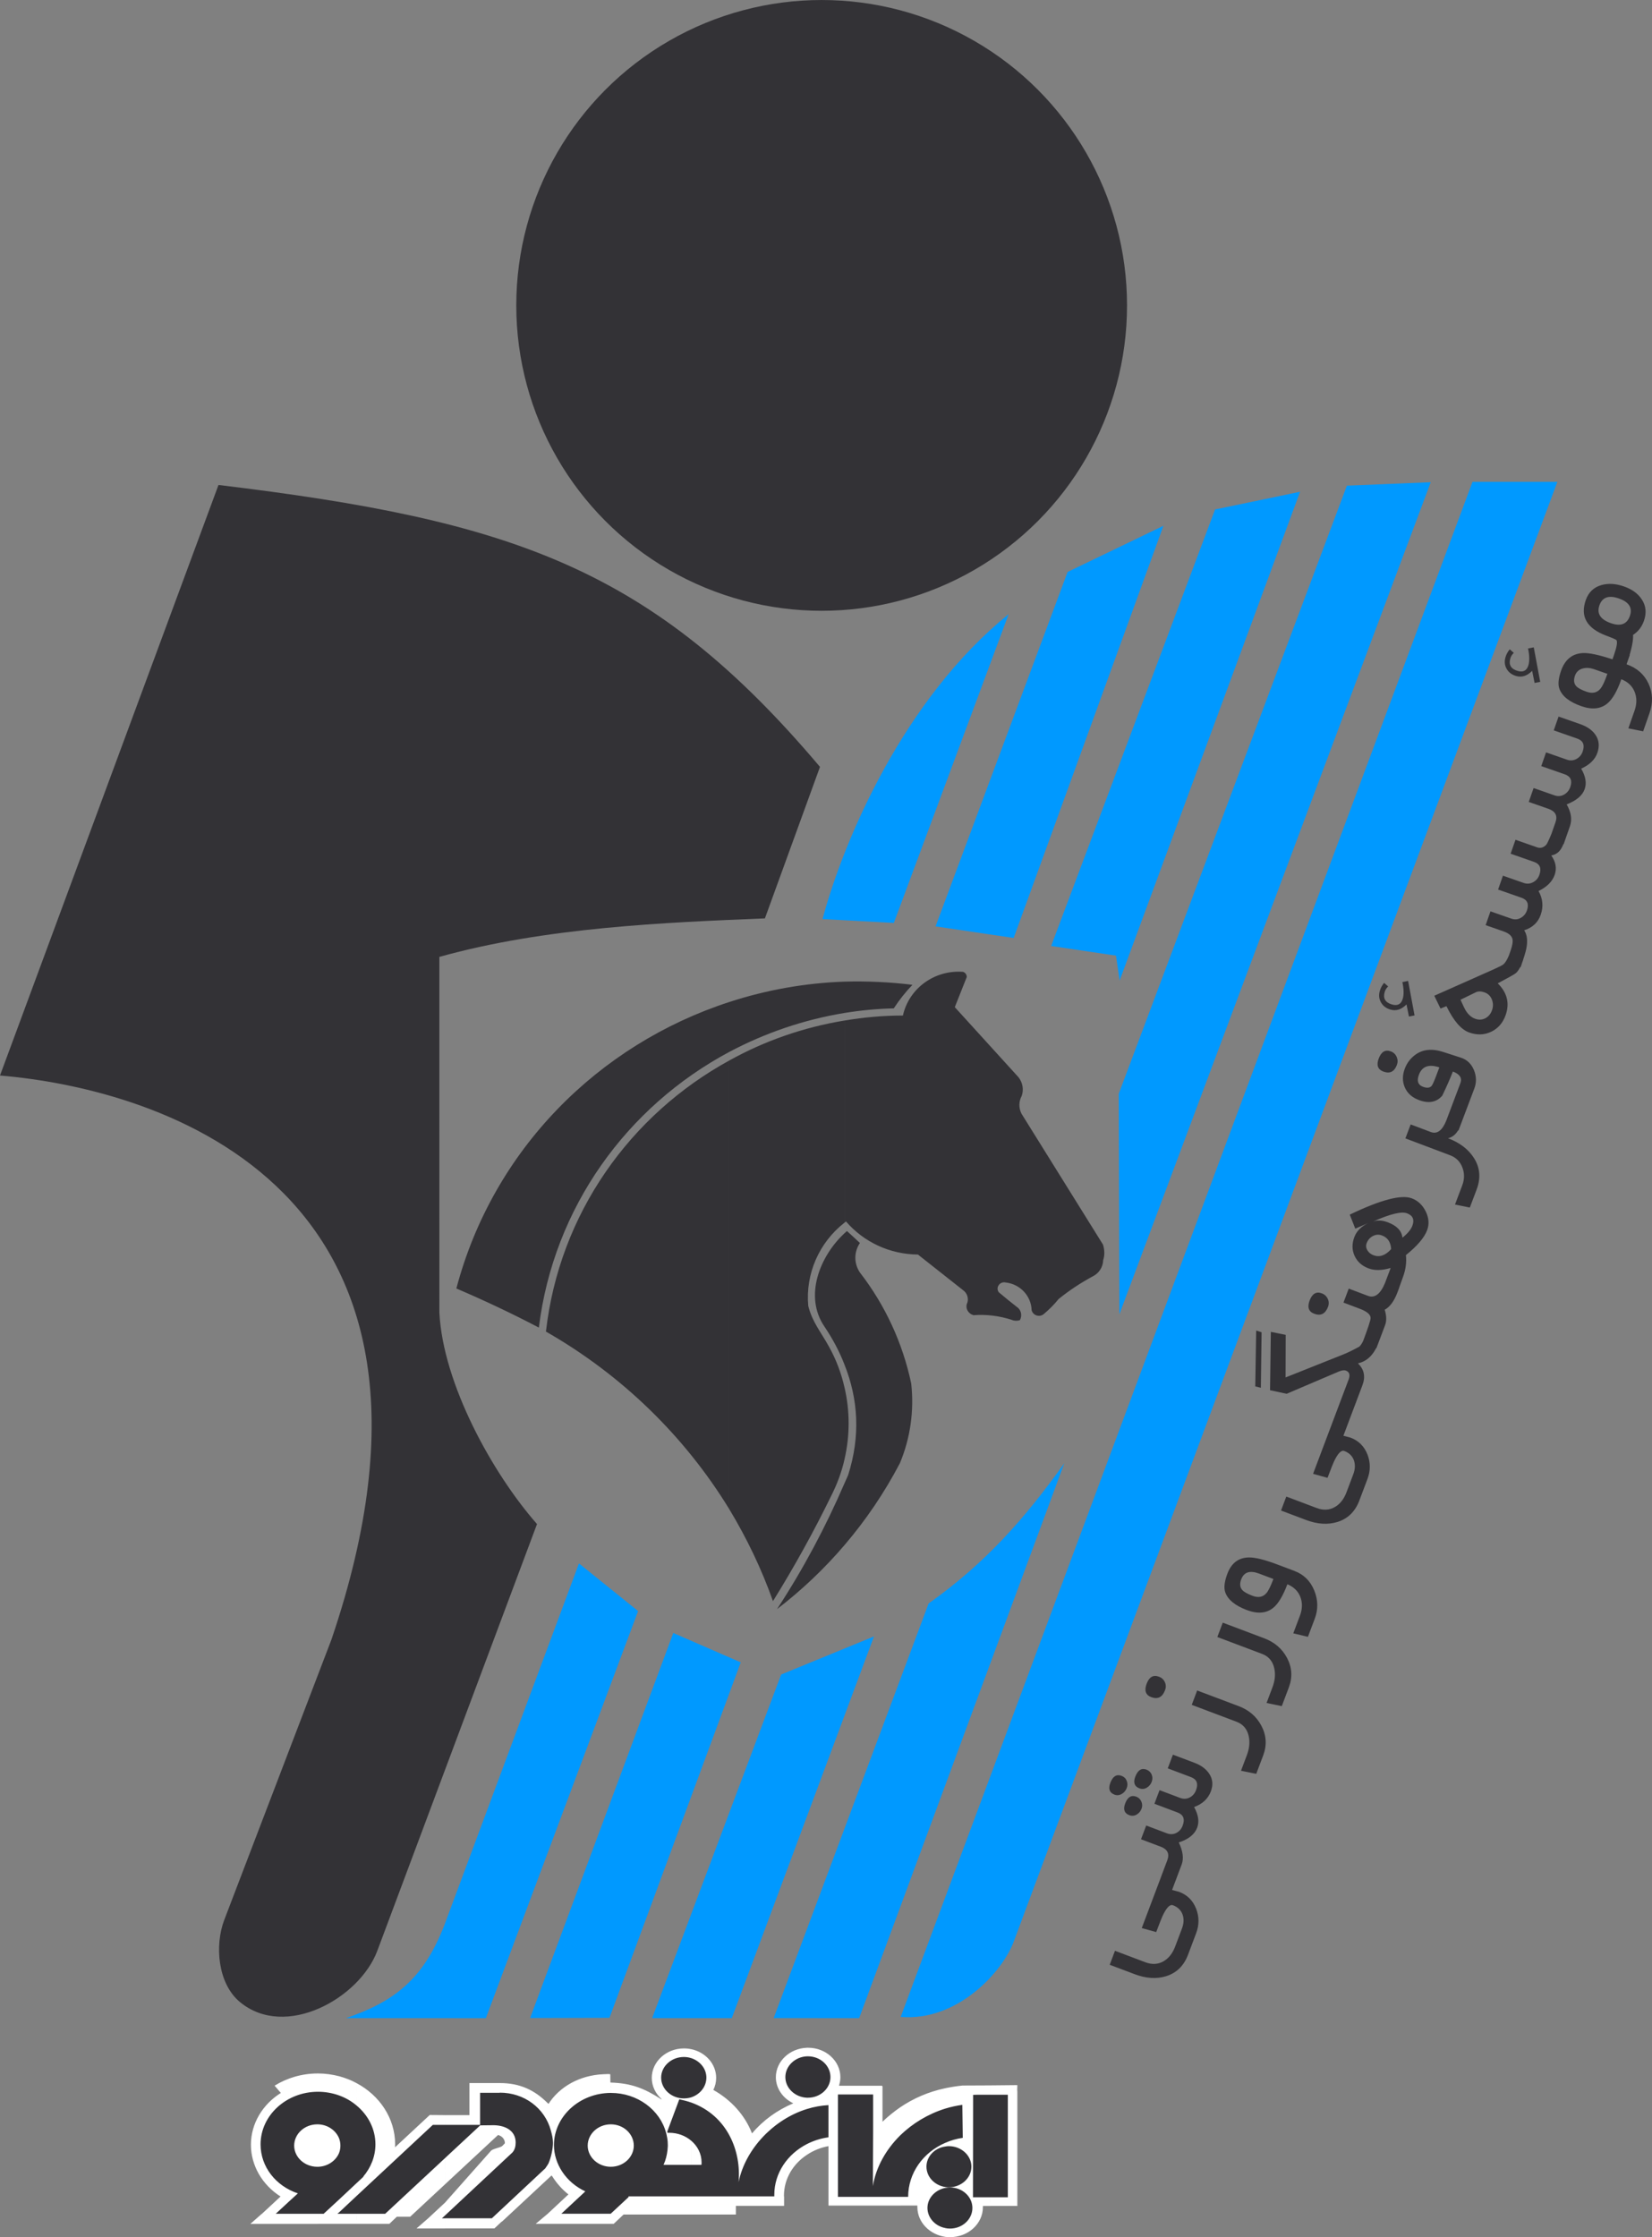
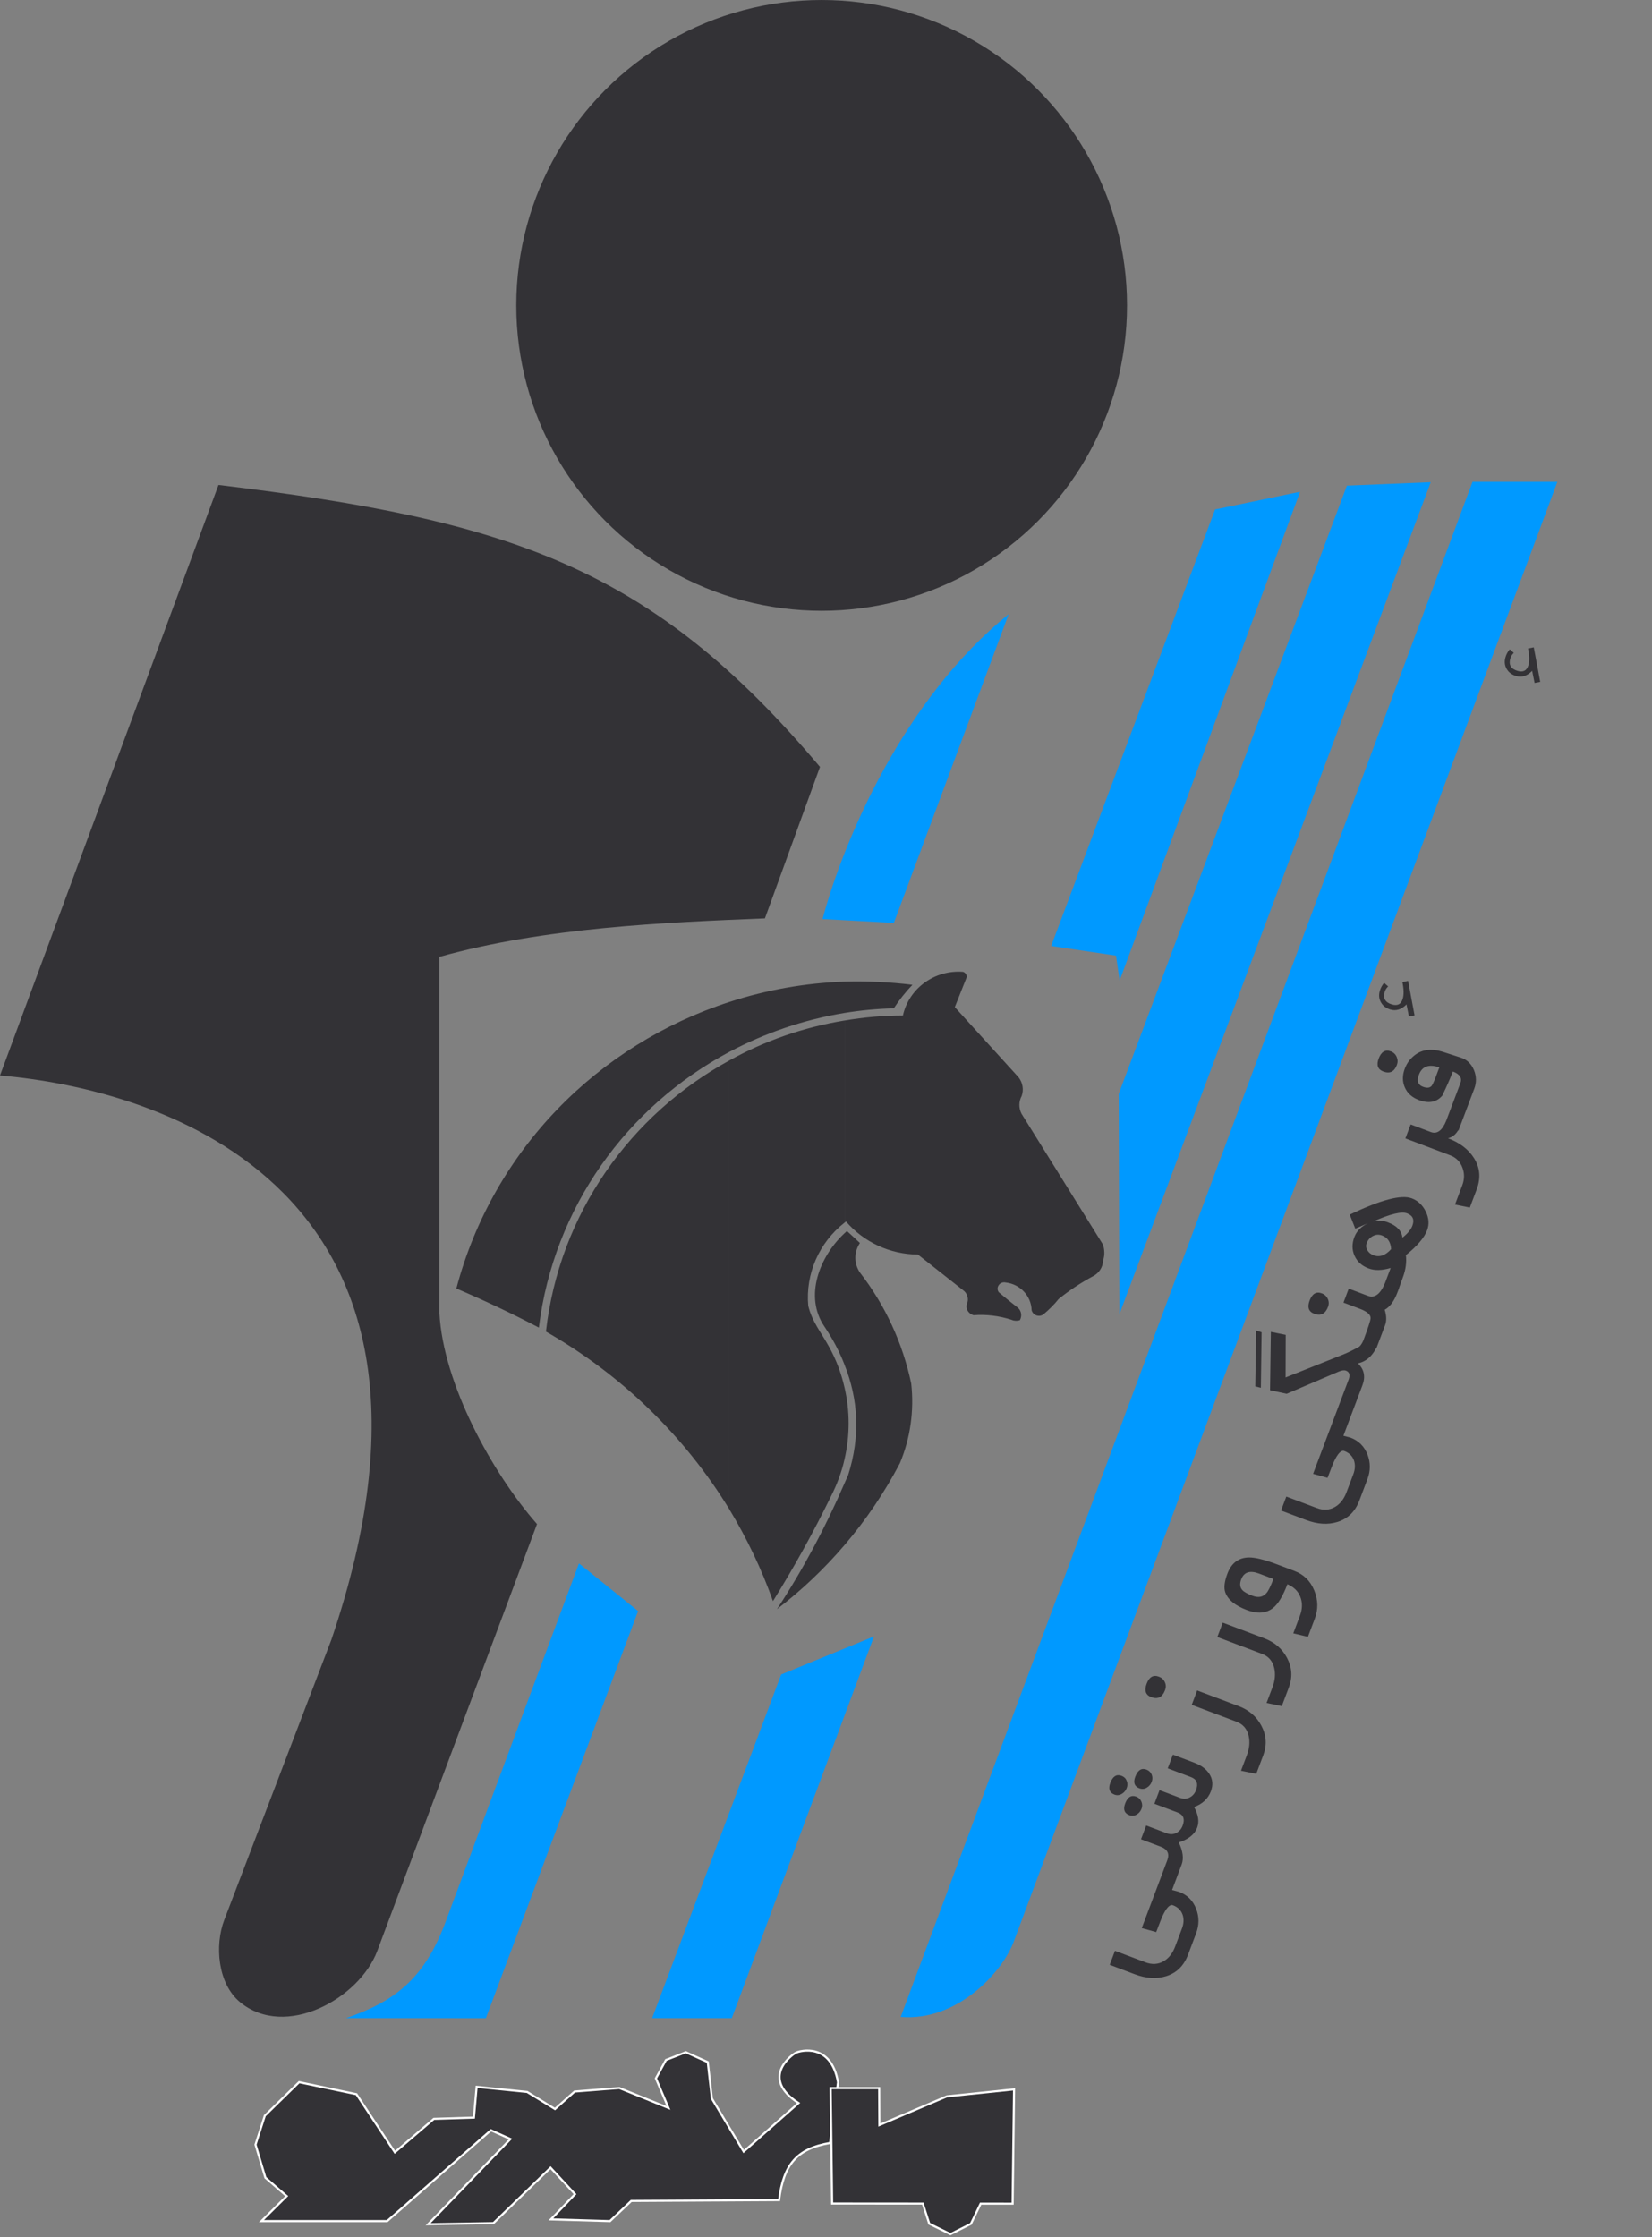
<svg xmlns="http://www.w3.org/2000/svg" xml:space="preserve" width="157.639mm" height="213.454mm" style="shape-rendering:geometricPrecision; text-rendering:geometricPrecision; image-rendering:optimizeQuality; fill-rule:evenodd; clip-rule:evenodd" viewBox="0 0 157.639 213.454">
  <rect x="0" y="0" width="157.639" height="213.454" fill="#808080" stroke="none" />
  <defs>
    <style type="text/css">
   
    .str0 {stroke:white;stroke-width:0.2}
    .fil2 {fill:#0099FF}
    .fil0 {fill:#333236}
    .fil1 {fill:white}
    .fil3 {fill:#333236;fill-rule:nonzero}
   
  </style>
  </defs>
  <g id="Layer_x0020_1">
    <g id="_77920232">
      <path id="_79602960" class="fil0 str0" d="M79.962 198.671c-0.66,-3.787 -3.609,-3.019 -4.017,-2.81 -0.409,0.209 -3.436,2.409 0.25,4.802l-5.232 4.627 -3.033 -5.058 -0.393 -3.476 -2.092 -0.946 -1.897 0.744 -0.959 1.753 1.199 2.82 -4.687 -1.897 -4.268 0.334 -1.875 1.667 -2.658 -1.629 -4.82 -0.487 -0.258 2.938 -3.823 0.119 -3.72 3.188 -3.667 -5.542 -5.471 -1.148 -3.27 3.199 -0.889 2.76 0.942 3.151 2.034 1.761 -2.408 2.384 11.994 0 9.9 -8.668 1.865 0.839 -7.853 8.128 6.228 -0.107 5.452 -5.287 2.334 2.525 -2.301 2.404 5.638 0.167 2.028 -1.926 14.106 -0.079c0.425,-3.37 1.657,-4.902 4.871,-5.452l0.753 -5.797z" />
      <polygon id="_79603832" class="fil0 str0" points="96.764,199.357 90.351,200.023 83.914,202.761 83.894,199.237 79.264,199.236 79.404,210.248 88.057,210.255 88.673,212.177 90.696,213.169 92.644,212.189 93.574,210.26 96.628,210.263 " />
-       <path id="_79609920" class="fil1" d="M94.507 210.482l0 -0.83 1.664 0 0 -9.783 -1.664 0 0 -0.892 2.571 -0.025 -0.013 0.532 0.013 0 0 10.997 -0.907 0 -1.664 0zm-2.679 -9.647l0 0c-0.555,0.074 -1.109,0.198 -1.637,0.359l0 -1.944c0.528,-0.112 1.083,-0.198 1.651,-0.26l2.666 -0.012 0 0.892 -1.651 0 -0.013 9.783 1.664 0 0 0.83 -0.717 0c0,0.012 0,0.025 0,0.05 0,0.025 0,0.037 0,0.062 0,1.573 -1.394,2.861 -3.126,2.861 -0.162,0 -0.325,-0.012 -0.474,-0.025l0 -0.842c0.149,0.037 0.298,0.05 0.46,0.05 1.177,0 2.138,-0.879 2.138,-1.969 0,-1.077 -0.961,-1.957 -2.138,-1.957 -0.162,0 -0.311,0.025 -0.46,0.05l0 -0.087c0.108,0.025 0.23,0.025 0.352,0.025 1.177,0 2.151,-0.879 2.151,-1.969 0,-1.077 -0.974,-1.957 -2.151,-1.957 -0.122,0 -0.244,0.012 -0.352,0.037l0 -0.347c0.514,-0.235 1.083,-0.396 1.678,-0.483l-0.041 -3.146zm-1.637 0.359l0 0c-1.624,0.508 -3.099,1.399 -4.276,2.539l0 -2.675c1.231,-0.83 2.639,-1.461 4.276,-1.808l0 1.944zm-4.276 8.421l0 0 0.744 0c0,-2.279 1.434,-4.248 3.532,-5.152l0 0.347c-1.015,0.149 -1.786,0.954 -1.786,1.919 0,0.978 0.771,1.783 1.786,1.944l0 0.087c-0.961,0.198 -1.691,0.978 -1.691,1.907 0,0.941 0.731,1.734 1.691,1.919l0 0.842c-1.502,-0.223 -2.652,-1.412 -2.652,-2.836 0,-0.05 0,-0.099 0,-0.149l-1.624 0 0 -0.83zm0 -5.882l0 0c-1.367,1.35 -2.327,3.034 -2.625,4.854l0.027 -5.189 0 -3.554 -3.356 0 0 9.771 5.954 0 0 0.83 -6.86 0 0 -0.186 0 -5.486c-0.744,0.136 -1.448,0.421 -2.057,0.83l0 -1.028c0.636,-0.322 1.326,-0.545 2.057,-0.644l0 -3.071c-0.69,0.037 -1.38,0.161 -2.057,0.371l0 -1.077c0.041,0 0.068,0 0.095,0 1.191,0 2.151,-0.892 2.151,-1.969 0,-1.09 -0.961,-1.982 -2.151,-1.982 -0.027,0 -0.054,0 -0.095,0l0 -0.817c0.041,0 0.081,0 0.122,0 1.691,0 3.071,1.263 3.071,2.811 0,0.285 -0.054,0.557 -0.135,0.817l4.127 0 0 0.05 0.027 0 0 3.381c0.528,-0.508 1.096,-0.966 1.705,-1.387l0 2.675zm-8.917 -8.347l0 0 0 0.817c-1.137,0.05 -2.057,0.929 -2.057,1.982 0,1.053 0.92,1.919 2.057,1.969l0 1.077c-3.166,0.978 -5.872,3.802 -6.522,6.984 0.271,-2.96 -1.056,-6.353 -4.519,-7.604l0 -0.495c0.839,-0.272 1.448,-1.015 1.448,-1.882 0,-0.854 -0.609,-1.585 -1.448,-1.858l0 -0.855c1.367,0.285 2.381,1.412 2.381,2.737 0,0.409 -0.095,0.805 -0.271,1.152 1.678,0.941 2.99,2.378 3.667,4.087 0.014,0.012 0.014,0.037 0.027,0.062 1.028,-1.226 2.381,-2.217 3.938,-2.873 -0.988,-0.47 -1.664,-1.412 -1.664,-2.489 0,-1.511 1.312,-2.749 2.963,-2.811zm0 9.189l0 0c-1.854,0.954 -3.112,2.762 -3.112,4.842 0,0.05 0,0.099 0,0.149l-7.929 0 0 1.734 4.262 0 0 -0.83 4.601 0 0 -0.904 -0.013 0c0,-0.025 0,-0.05 0,-0.062 0,-1.61 0.866,-3.034 2.192,-3.901l0 -1.028zm-11.041 1.982l0 0 0.974 0c0.014,-0.074 0.014,-0.149 0.014,-0.235 0,-0.817 -0.379,-1.548 -0.988,-2.068l0 2.303zm0 -11.034l0 0 0 0.855c-0.216,-0.074 -0.46,-0.111 -0.704,-0.111 -1.191,0 -2.165,0.892 -2.165,1.969 0,1.09 0.974,1.982 2.165,1.982 0.243,0 0.487,-0.037 0.704,-0.099l0 0.495c-0.352,-0.124 -0.731,-0.223 -1.137,-0.31l-1.15 3.084c0.013,0.149 0.027,0.111 0.189,0.111 0.812,0 1.542,0.285 2.097,0.755l0 2.303 -2.639 0c0.203,-0.446 0.325,-0.916 0.379,-1.424 0,0.012 0,0.012 0,0.012 0,-0.062 0.013,-0.124 0.013,-0.186 0,-0.062 0.014,-0.124 0.014,-0.173 0,-0.037 0,-0.074 0,-0.112 0,-0.21 -0.014,-0.409 -0.041,-0.607 0,-0.012 0,-0.012 -0.013,-0.025 0,0 0,0 0,0 0,0 0,0 0,0 0,-0.037 0,-0.074 -0.014,-0.111 0,0 -0.081,-0.421 -0.095,-0.421 0,0 0,0 0,0 -0.568,-2.179 -2.72,-3.814 -5.264,-3.814 0,0 0,0 -0.013,0l0 -0.52 0.027 0 -0.027 -0.012 0 -0.458c1.948,0.062 3.193,0.545 4.817,1.597l0.041 -0.012c-0.582,-0.508 -0.947,-1.238 -0.947,-2.031 0,-1.548 1.38,-2.811 3.071,-2.811 0.244,0 0.474,0.025 0.69,0.074zm0 14.043l0 0 0 1.734 -6.454 0 -0.947 0.892 -0.271 0 0 -0.978 1.691 -1.573 0 -0.074 5.981 0zm-7.672 -2.824l0 0c1.218,0 2.192,-0.916 2.192,-2.018 0,-1.115 -0.974,-2.031 -2.192,-2.031l0 4.05zm0 -8.037l0 0 0 0.458 -0.027 -0.012 0 0.012 0.027 0.012 0 0.52c-2.99,0.012 -5.426,2.254 -5.426,4.978 0,1.771 1.123,3.567 3.031,4.434 -0.095,-0.025 -0.095,0.012 -0.095,0.025l0.014 0 -0.825 0.768c0,0 0,0 0,0l-1.421 1.325 4.709 0 0.013 -0.012 0 0.978 -7.171 0 1.15 -0.966 1.976 -1.845c-0.609,-0.483 -1.123,-1.065 -1.529,-1.709l-0.081 -0.099 -4.722 4.396 -0.027 0 -0.704 0.656 -4.695 0 0 -0.966 4.452 0 5.115 -4.78 0 -0.012c0.108,-0.136 0.189,-0.285 0.284,-0.433 0.271,-0.619 0.433,-1.437 0.433,-1.981 0,-0.409 -0.095,-0.78 -0.203,-1.177 -0.582,-2.13 -2.53,-3.604 -4.871,-3.604l0 0.013 -1.881 0 0 2.13 0 0.929 -3.329 0 0 -0.929 2.314 0 0 -3.059 0.027 0 0.988 0 1.881 0 0.013 0c1.894,0 3.302,0.669 4.506,1.87 0.041,0.05 0.081,0.099 0.108,0.149 1.055,-1.672 3.004,-2.762 5.237,-2.861 0.257,-0.012 0.677,-0.037 0.677,0.012l0.013 0.78c0.013,0 0.027,0 0.041,0zm0 3.988l0 0c-1.218,0 -2.205,0.916 -2.205,2.031 0,1.102 0.988,2.018 2.205,2.018l0 -4.05zm-15.804 8.681l0 0 6.414 -5.994c0.23,-0.26 0.311,-0.594 0.311,-0.954 0,-1.201 -1.11,-1.684 -2.26,-1.647l-1.123 0.012 -3.342 3.108 0 2.502 5.047 -4.694c0.379,0.099 0.649,0.409 0.649,0.78 0,0.409 -1.049,0.451 -1.32,0.723l-4.377 4.936 0 1.226zm0 -9.56l0 0 0 0.929 -1.177 0 -7.293 6.799 0 -1.226 0.717 -0.669 -0.081 0.05c0.731,-0.855 1.177,-1.932 1.177,-3.096 0,-1.474 -0.704,-2.799 -1.813,-3.715l0 -2.13c2.206,1.164 3.694,3.356 3.694,5.845 0,0.099 -0.013,0.186 -0.013,0.285l3.315 -3.083 1.475 0.012zm0 4.087l0 0 -5.724 5.325 -2.747 0 0 0.966 3.139 0 0.717 -0.681 1.272 0 3.342 -3.108 0 -2.502zm0 4.248l0 0 0 1.226 -0.311 0.285 0.311 0 0 0.966 -2.733 0 1.109 -0.966 1.624 -1.511zm-8.47 -11.393l0 0 0 2.13c-0.487,-0.409 -1.042,-0.731 -1.664,-0.954l0 -1.833c0.582,0.161 1.15,0.371 1.664,0.656zm0 9.56l0 0 0 1.226 -1.664 1.56 0 -1.226 1.664 -1.56zm0 2.91l0 0 0 0.966 -1.664 0 0 -0.966 1.664 0zm-1.664 -5.783l0 0 0 -1.437c0.095,0.235 0.135,0.471 0.135,0.718 0,0.248 -0.041,0.495 -0.135,0.718zm0 -7.344l0 0 0 1.833c-0.622,-0.223 -1.299,-0.347 -2.003,-0.347l0 -1.746c0.69,0 1.367,0.099 2.003,0.26zm0 5.907l0 0 0 1.437c-0.311,0.731 -1.083,1.276 -2.003,1.3l0 -4.05c0.92,0.025 1.691,0.57 2.003,1.313zm0 5.87l0 0 0 1.226 -0.149 0.124 0.149 0 0 0.966 -2.003 0 0 -0.966 0.541 0 1.461 -1.35zm-2.003 -12.037l0 0 0 1.746c-3.017,0 -5.48,2.254 -5.48,5.016 0,2.155 1.461,3.975 3.559,4.681l-0.907 0.83 -1.204 1.115 4.032 0 0 0.966 -5.088 0 -1.299 0 -0.068 0 1.096 -0.966 0.013 0 1.773 -1.647c-1.759,-1.115 -2.828,-2.972 -2.828,-4.941 0,-2.043 1.137,-3.864 2.855,-4.941l-0.595 -0.694c1.177,-0.731 2.598,-1.164 4.113,-1.164 0.014,0 0.027,0 0.027,0zm0 4.854l0 0c-0.013,0 -0.041,0 -0.068,0 -1.218,0 -2.205,0.916 -2.205,2.031 0,1.102 0.988,2.018 2.205,2.018 0.027,0 0.054,0 0.068,0l0 -4.05z" />
      <path id="_71225800" class="fil0" d="M80.587 97.374c1.818,-0.305 3.675,-0.476 5.571,-0.476 0.58,-2.608 3.037,-4.379 5.745,-4.169 0.213,0.076 0.348,0.267 0.348,0.495l-1.141 2.874 6.074 6.682c0.406,0.514 0.522,1.18 0.309,1.789 -0.29,0.533 -0.29,1.161 -0.019,1.694l7.776 12.489c0.155,0.495 0.174,1.009 0.019,1.485 -0.019,0.666 -0.406,1.256 -0.987,1.542 -1.161,0.628 -2.263,1.352 -3.269,2.17 -0.425,0.533 -0.909,1.009 -1.431,1.447 -0.193,0.152 -0.445,0.19 -0.677,0.114 -0.232,-0.076 -0.406,-0.267 -0.464,-0.495 -0.039,-1.371 -1.103,-2.494 -2.476,-2.646 -0.252,-0.057 -0.522,0.038 -0.658,0.247 -0.155,0.209 -0.155,0.476 0,0.685 0.6,0.514 1.219,1.009 1.857,1.504 0.309,0.305 0.367,0.781 0.155,1.161 -0.252,0.076 -0.542,0.076 -0.793,-0.038 -1.18,-0.381 -2.418,-0.533 -3.636,-0.438 -0.252,-0.076 -0.464,-0.247 -0.58,-0.476 -0.116,-0.229 -0.116,-0.495 0,-0.724 0.135,-0.438 -0.039,-0.933 -0.425,-1.199l-4.294 -3.389c-2.65,-0.019 -5.145,-1.161 -6.867,-3.16 -0.039,0.038 -0.077,0.076 -0.135,0.114l0 -19.285zm0 35.01l0 0c0.522,2.246 0.522,4.588 0,6.853l0 -6.853zm0 15.039l0 0c2.05,-2.399 3.811,-5.007 5.28,-7.805 1.006,-2.399 1.373,-5.026 1.083,-7.615 -0.812,-3.845 -2.476,-7.463 -4.894,-10.585 -0.58,-0.857 -0.58,-1.961 0,-2.817 -0.406,-0.381 -0.812,-0.761 -1.238,-1.142 -0.077,0.076 -0.155,0.133 -0.232,0.209l0 12.546c1.315,3.293 1.528,6.815 0.348,10.528 -0.116,0.267 -0.232,0.514 -0.348,0.781l0 5.902zm0 -50.772l0 0c1.528,-0.247 3.095,-0.4 4.7,-0.438 0.522,-0.8 1.122,-1.561 1.78,-2.246 -2.166,-0.267 -4.333,-0.362 -6.48,-0.305l0 2.989zm-1.296 46.127l0 0c-1.663,3.408 -3.52,6.758 -5.532,9.995 -1.083,-3.065 -2.495,-5.997 -4.159,-8.757l0 -42.834c3.365,-1.866 7.06,-3.16 10.986,-3.808l0 19.285c-2.437,1.904 -3.733,4.893 -3.462,7.939 0.387,1.561 1.238,2.532 1.973,3.884 0.696,1.238 1.18,2.551 1.489,3.903l0 6.853c-0.271,1.218 -0.716,2.399 -1.296,3.541zm1.296 -49.116l0 0c-3.791,0.133 -7.486,0.799 -10.986,1.942l0 4.759c3.385,-1.79 7.06,-3.065 10.986,-3.712l0 -2.989zm0 24.006l0 0c-2.36,2.189 -3.888,6.016 -1.915,8.909 0.793,1.18 1.431,2.38 1.915,3.636l0 -12.546zm0 23.854l0 0c-1.799,4.169 -3.946,8.205 -6.441,12.012 2.36,-1.808 4.526,-3.865 6.441,-6.111l0 -5.902zm-10.986 2.494l0 0c-4.255,-6.968 -10.271,-12.831 -17.505,-16.962 1.277,-11.251 8.046,-20.694 17.505,-25.872l0 42.834zm0 -48.412l0 0c-12.495,4.055 -22.553,14.088 -26.054,27.337 2.669,1.142 5.3,2.38 7.872,3.731 1.412,-11.479 8.414,-21.093 18.182,-26.309l0 -4.759z" />
      <ellipse id="_79655496" class="fil0" cx="78.405" cy="29.14" rx="29.14" ry="29.139" />
      <path id="_79656464" class="fil0" d="M78.245 73.172c-16.05,-19.001 -29.366,-23.52 -57.396,-26.899l-20.849 56.347c15.39,1.303 46.258,10.748 31.628,53.818l-10.226 26.746c-0.927,2.419 -0.636,6.081 1.5,7.846 4.345,3.59 11.405,-0.359 13.101,-4.891l15.24 -40.721c-4.228,-4.807 -8.968,-13.351 -9.317,-20.185l-0.002 -33.931c10.086,-2.824 21.545,-3.283 31.066,-3.674l5.256 -14.458z" />
-       <polygon id="_79688712" class="fil2" points="64.247,155.812 70.684,158.614 58.159,192.53 50.585,192.55 " />
      <path id="_79693872" class="fil2" d="M55.246 149.174l5.644 4.545 -14.527 38.843 -13.345 -0.003c4.615,-1.58 7.378,-3.71 9.38,-8.863l12.848 -34.522z" />
      <path id="_79696432" class="fil3" d="M112.31 179.094l-0.467 1.238 0.678 0.18c0.774,0.292 1.317,0.832 1.623,1.621 0.293,0.764 0.292,1.541 -0.004,2.325l-0.775 2.055c-0.397,1.053 -1.094,1.735 -2.093,2.046 -0.913,0.283 -1.912,0.218 -2.995,-0.19l-2.386 -0.9 0.503 -1.334 2.9 1.094c0.638,0.24 1.22,0.206 1.75,-0.103 0.486,-0.285 0.851,-0.754 1.096,-1.405l0.646 -1.713c0.178,-0.473 0.2,-0.913 0.065,-1.314 -0.15,-0.429 -0.459,-0.731 -0.929,-0.908 -0.286,-0.108 -0.617,0.233 -0.987,1.024 -0.071,0.143 -0.273,0.654 -0.607,1.54l-1.378 -0.384 2.027 -5.375 1.334 0.503zm-5.285 -9.653c0.238,0.09 0.401,0.247 0.489,0.474 0.091,0.225 0.092,0.454 0.004,0.687 -0.094,0.248 -0.248,0.435 -0.466,0.561 -0.231,0.138 -0.466,0.163 -0.704,0.073 -0.478,-0.18 -0.612,-0.554 -0.397,-1.124 0.237,-0.628 0.596,-0.851 1.074,-0.67zm2.374 -0.593c0.238,0.09 0.401,0.247 0.496,0.47 0.091,0.225 0.094,0.455 0.005,0.693 -0.093,0.248 -0.251,0.434 -0.476,0.566 -0.223,0.13 -0.455,0.149 -0.698,0.058 -0.473,-0.178 -0.606,-0.547 -0.395,-1.106 0.239,-0.633 0.596,-0.859 1.069,-0.681zm-0.974 2.581c0.228,0.086 0.389,0.242 0.488,0.468 0.097,0.227 0.104,0.453 0.018,0.68 -0.095,0.251 -0.253,0.44 -0.476,0.566 -0.221,0.125 -0.452,0.141 -0.695,0.05 -0.473,-0.178 -0.604,-0.552 -0.389,-1.121 0.229,-0.607 0.582,-0.821 1.055,-0.643zm5.547 -3.235c0.643,0.242 1.113,0.59 1.411,1.041 0.341,0.507 0.395,1.068 0.162,1.686 -0.266,0.706 -0.799,1.207 -1.6,1.498 0.411,0.742 0.508,1.397 0.294,1.964 -0.242,0.643 -0.827,1.113 -1.756,1.413 0.4,0.833 0.49,1.537 0.274,2.109l-0.64 1.698 -1.334 -0.503 0.604 -1.602c0.233,-0.618 0.025,-1.048 -0.625,-1.294l-1.883 -0.71 0.495 -1.313 1.966 0.742c0.321,0.121 0.623,0.111 0.905,-0.032 0.282,-0.142 0.484,-0.372 0.606,-0.694 0.237,-0.628 0.079,-1.045 -0.475,-1.254l-2.219 -0.837 0.49 -1.298 1.966 0.742c0.316,0.119 0.619,0.106 0.905,-0.04 0.285,-0.144 0.49,-0.379 0.61,-0.698 0.235,-0.623 0.076,-1.038 -0.478,-1.247l-2.219 -0.837 0.492 -1.306 2.047 0.772zm-3.38 -8.212c0.263,0.099 0.45,0.271 0.562,0.518 0.113,0.245 0.121,0.499 0.023,0.76 -0.258,0.683 -0.698,0.907 -1.32,0.673 -0.539,-0.203 -0.684,-0.631 -0.438,-1.284 0.244,-0.648 0.635,-0.871 1.174,-0.667zm7.604 2.807c0.979,0.369 1.702,0.992 2.166,1.867 0.484,0.917 0.544,1.861 0.178,2.831l-0.665 1.764 -1.456 -0.295 0.565 -1.498c0.242,-0.643 0.297,-1.255 0.166,-1.834 -0.155,-0.662 -0.543,-1.113 -1.161,-1.345l-4.269 -1.61 0.517 -1.372 3.958 1.493zm2.441 -6.471c0.985,0.371 1.709,0.994 2.174,1.869 0.481,0.91 0.539,1.851 0.172,2.825l-0.671 1.779 -1.453 -0.302 0.568 -1.506c0.241,-0.64 0.295,-1.25 0.163,-1.826 -0.153,-0.667 -0.541,-1.117 -1.159,-1.35l-4.269 -1.61 0.517 -1.372 3.958 1.493zm2.881 -6.426c0.891,0.336 1.522,0.955 1.891,1.861 0.37,0.905 0.386,1.805 0.049,2.698l-0.652 1.728 -1.398 -0.334 0.635 -1.683c0.239,-0.633 0.254,-1.225 0.044,-1.779 -0.208,-0.552 -0.623,-0.961 -1.241,-1.223 -0.42,1.113 -0.871,1.865 -1.357,2.257 -0.651,0.523 -1.489,0.592 -2.517,0.204 -1.119,-0.422 -1.8,-0.983 -2.051,-1.681 -0.154,-0.428 -0.088,-1.024 0.2,-1.786 0.383,-1.015 1.063,-1.53 2.042,-1.551 0.607,-0.008 1.502,0.211 2.681,0.656l1.675 0.632zm-2.006 0.767l-1.372 -0.517c-0.871,-0.328 -1.438,-0.143 -1.7,0.553 -0.16,0.425 -0.125,0.768 0.106,1.023 0.168,0.182 0.492,0.365 0.971,0.545 0.564,0.213 1.009,0.123 1.338,-0.267 0.18,-0.209 0.4,-0.653 0.657,-1.336zm7.146 -14.906l-0.467 1.238 0.678 0.18c0.774,0.292 1.317,0.832 1.623,1.621 0.293,0.764 0.292,1.541 -0.004,2.325l-0.775 2.055c-0.397,1.053 -1.094,1.735 -2.093,2.046 -0.913,0.283 -1.912,0.218 -2.995,-0.19l-2.386 -0.9 0.503 -1.334 2.9 1.094c0.638,0.24 1.22,0.206 1.75,-0.103 0.486,-0.285 0.851,-0.754 1.096,-1.405l0.646 -1.713c0.178,-0.473 0.2,-0.913 0.065,-1.314 -0.15,-0.429 -0.459,-0.731 -0.929,-0.908 -0.286,-0.108 -0.617,0.233 -0.987,1.024 -0.071,0.143 -0.273,0.654 -0.607,1.54l-1.379 -0.384 2.027 -5.375 1.334 0.503zm-8.273 -8.636l-0.07 5.298 -0.534 -0.132 0.088 -5.329 0.517 0.163zm11.14 1.034c-0.413,1.096 -1.064,1.741 -1.949,1.933 0.598,0.569 0.741,1.268 0.43,2.093l-1.498 3.973 -1.334 -0.503 1.507 -3.996c0.172,-0.456 0.091,-0.746 -0.246,-0.873 -0.17,-0.064 -0.401,-0.033 -0.697,0.093l-4.964 2.117 -1.582 -0.342 0.076 -5.567 1.418 0.286 -0.012 4.063 5.483 -2.184c0.389,-0.151 0.909,-0.403 1.553,-0.753 0.191,-0.177 0.352,-0.457 0.48,-0.842l1.334 0.503zm-5.391 -4.745c0.261,0.098 0.449,0.273 0.566,0.523 0.114,0.248 0.122,0.503 0.026,0.758 -0.256,0.678 -0.698,0.899 -1.325,0.662 -0.529,-0.2 -0.673,-0.621 -0.431,-1.264 0.246,-0.653 0.635,-0.879 1.164,-0.68zm7.382 -0.534l-0.165 0.438c-0.317,0.84 -0.722,1.393 -1.218,1.657 0.179,0.576 0.19,1.069 0.035,1.479l-0.828 2.194 -1.334 -0.503c0.52,-1.379 0.78,-2.168 0.782,-2.364 0.008,-0.335 -0.331,-0.633 -1.019,-0.893 -0.172,-0.065 -0.435,-0.164 -0.784,-0.296 -0.352,-0.133 -0.615,-0.232 -0.787,-0.297l0.503 -1.334 1.832 0.691c0.655,0.247 1.206,-0.178 1.649,-1.274l1.334 0.503zm1.196 -8.536c0.587,0.221 1.033,0.641 1.338,1.259 0.302,0.617 0.345,1.214 0.128,1.791 -0.267,0.709 -0.941,1.498 -2.022,2.371 0.077,0.685 -0.018,1.381 -0.279,2.089l-0.537 1.492 -1.336 -0.504 0.699 -1.852c-0.827,0.246 -1.532,0.261 -2.114,0.041 -0.633,-0.239 -1.075,-0.637 -1.33,-1.195 -0.255,-0.559 -0.262,-1.16 -0.021,-1.797 0.216,-0.572 0.657,-1.015 1.323,-1.331l-1.236 0.534 -0.526 -1.34c2.944,-1.413 4.915,-1.933 5.914,-1.556zm-0.448 1.432c-0.534,-0.201 -1.616,0.061 -3.247,0.79 0.411,-0.154 0.885,-0.132 1.421,0.071 0.85,0.321 1.314,0.808 1.388,1.463 0.491,-0.39 0.807,-0.768 0.945,-1.132 0.221,-0.585 0.052,-0.981 -0.507,-1.192zm-2.382 2.116c-0.301,-0.114 -0.594,-0.097 -0.875,0.051 -0.281,0.148 -0.479,0.374 -0.595,0.68 -0.092,0.243 -0.064,0.476 0.082,0.702 0.13,0.208 0.319,0.357 0.567,0.451 0.58,0.218 1.142,0.023 1.686,-0.584 -0.038,-0.665 -0.326,-1.097 -0.865,-1.3zm7.465 -10.472c-0.254,0.673 -0.643,1.07 -1.17,1.195 1.116,0.421 1.941,1.047 2.468,1.879 0.586,0.915 0.673,1.916 0.263,3.004l-0.652 1.728 -1.415 -0.288 0.694 -1.84c0.216,-0.572 0.222,-1.133 0.015,-1.68 -0.212,-0.572 -0.604,-0.965 -1.171,-1.179l-4.272 -1.611 0.503 -1.334 1.921 0.725c0.602,0.227 1.097,-0.141 1.483,-1.103l1.334 0.503zm-6.622 -7.091c0.256,0.096 0.441,0.273 0.55,0.525 0.11,0.253 0.117,0.509 0.021,0.765 -0.246,0.653 -0.678,0.863 -1.296,0.63 -0.529,-0.2 -0.676,-0.614 -0.44,-1.241 0.246,-0.653 0.635,-0.879 1.164,-0.68zm6.668 0.593c0.586,0.186 1.005,0.584 1.26,1.195 0.239,0.593 0.249,1.178 0.031,1.758l-1.51 4.003 -1.334 -0.503 1.516 -4.019c0.184,-0.488 -0.055,-0.859 -0.718,-1.109 -0.266,0.689 -0.605,1.457 -1.013,2.303 -0.548,0.634 -1.292,0.773 -2.233,0.418 -0.645,-0.243 -1.093,-0.643 -1.337,-1.198 -0.245,-0.555 -0.246,-1.157 -0.002,-1.804 0.2,-0.529 0.525,-0.961 0.972,-1.296 0.712,-0.538 1.601,-0.636 2.67,-0.296l1.698 0.548zm-2.045 0.931c-0.998,-0.336 -1.646,-0.104 -1.948,0.696 -0.222,0.59 -0.098,0.972 0.376,1.151 0.377,0.142 0.652,0.119 0.824,-0.071 0.076,-0.078 0.203,-0.346 0.381,-0.804l0.366 -0.972z" />
-       <path id="_79700096" class="fil3" d="M145.325 91.649c-0.205,0.587 -0.432,0.989 -0.681,1.203 -0.127,0.108 -0.702,0.434 -1.725,0.975 0.9,0.885 1.151,1.895 0.755,3.026 -0.26,0.743 -0.717,1.271 -1.369,1.587 -0.654,0.313 -1.351,0.341 -2.094,0.081 -0.779,-0.272 -1.505,-1.111 -2.185,-2.518l-0.567 0.229 -0.595 -1.223 5.696 -2.532c0.497,-0.225 0.793,-0.376 0.889,-0.454 0.181,-0.149 0.357,-0.431 0.531,-0.846l1.345 0.47zm-3.672 3.036c-0.329,-0.115 -0.607,-0.115 -0.83,-0.004l-1.457 0.708c0.247,0.556 0.42,0.912 0.519,1.064 0.245,0.381 0.541,0.633 0.885,0.754 0.35,0.122 0.674,0.104 0.973,-0.055 0.299,-0.159 0.509,-0.415 0.633,-0.77 0.12,-0.342 0.115,-0.682 -0.017,-1.017 -0.133,-0.333 -0.368,-0.561 -0.708,-0.68zm7.735 -14.652c-0.193,0.52 -0.349,0.858 -0.463,1.013 -0.217,0.317 -0.516,0.51 -0.898,0.577 0.435,0.616 0.542,1.235 0.324,1.858 -0.22,0.628 -0.732,1.142 -1.538,1.537 0.412,0.731 0.479,1.488 0.205,2.272 -0.255,0.728 -0.778,1.218 -1.575,1.472 0.283,0.428 0.35,1.014 0.203,1.756 -0.066,0.329 -0.248,0.922 -0.546,1.775l-1.345 -0.47 0.395 -1.129c0.173,-0.495 0.229,-0.86 0.173,-1.1 -0.075,-0.31 -0.357,-0.552 -0.845,-0.722l-1.713 -0.599 0.461 -1.317 1.996 0.698c0.314,0.11 0.612,0.085 0.894,-0.074 0.281,-0.157 0.479,-0.394 0.589,-0.708 0.214,-0.613 0.043,-1.016 -0.516,-1.212l-2.236 -0.782 0.463 -1.325 1.981 0.693c0.314,0.11 0.618,0.084 0.909,-0.077 0.281,-0.148 0.477,-0.381 0.589,-0.7 0.219,-0.625 0.049,-1.034 -0.51,-1.23l-2.236 -0.782 0.465 -1.33 2.063 0.722c0.314,0.11 0.603,0.03 0.867,-0.241 0.076,-0.079 0.244,-0.428 0.499,-1.043l1.345 0.47zm1.402 -10.939c0.666,0.233 1.151,0.575 1.456,1.022 0.344,0.499 0.403,1.075 0.177,1.724 -0.221,0.633 -0.734,1.133 -1.542,1.501 0.426,0.725 0.536,1.377 0.334,1.953 -0.212,0.608 -0.787,1.094 -1.718,1.456 0.429,0.755 0.534,1.448 0.312,2.081l-0.599 1.713 -1.345 -0.471 0.565 -1.616c0.218,-0.623 -0.008,-1.051 -0.676,-1.285l-1.876 -0.656 0.463 -1.325 1.991 0.697c0.322,0.113 0.625,0.09 0.909,-0.069 0.287,-0.158 0.486,-0.398 0.599,-0.722 0.214,-0.613 0.041,-1.017 -0.521,-1.214l-2.247 -0.786 0.458 -1.31 1.991 0.696c0.317,0.111 0.616,0.089 0.905,-0.065 0.286,-0.155 0.486,-0.391 0.597,-0.708 0.22,-0.628 0.049,-1.04 -0.513,-1.237l-2.247 -0.786 0.461 -1.317 2.065 0.722zm4.733 -6.602l-0.312 0.891c0.988,0.346 1.687,0.96 2.097,1.845 0.409,0.885 0.44,1.822 0.093,2.815l-0.607 1.736 -1.411 -0.284 0.594 -1.698c0.223,-0.638 0.225,-1.234 0.003,-1.787 -0.219,-0.552 -0.644,-0.953 -1.268,-1.2 -0.389,1.113 -0.826,1.877 -1.312,2.294 -0.64,0.544 -1.475,0.636 -2.506,0.275 -1.128,-0.395 -1.823,-0.941 -2.087,-1.644 -0.158,-0.408 -0.107,-0.989 0.155,-1.737 0.375,-1.072 1.07,-1.634 2.083,-1.687 0.594,-0.027 1.533,0.172 2.822,0.6l0.312 -0.891 1.345 0.471zm-2.141 1.804l-1.279 -0.447c-0.375,-0.131 -0.728,-0.154 -1.059,-0.07 -0.375,0.098 -0.628,0.328 -0.753,0.685 -0.15,0.429 -0.106,0.771 0.13,1.02 0.173,0.178 0.501,0.353 0.984,0.522 0.569,0.199 1.018,0.089 1.341,-0.328 0.179,-0.224 0.392,-0.685 0.635,-1.382zm1.589 -8.338c0.771,0.27 1.337,0.683 1.698,1.241 0.397,0.609 0.463,1.288 0.2,2.041 -0.201,0.574 -0.546,1.021 -1.039,1.341 0.038,0.498 -0.121,1.296 -0.476,2.392l-1.345 -0.47c0.267,-0.763 0.349,-1.236 0.244,-1.419 -0.035,-0.055 -0.37,-0.204 -1.003,-0.442 -1.835,-0.693 -2.478,-1.821 -1.93,-3.386 0.262,-0.748 0.764,-1.226 1.508,-1.435 0.651,-0.182 1.365,-0.136 2.144,0.137zm-0.487 1.147c-0.97,-0.339 -1.59,-0.123 -1.861,0.65 -0.275,0.786 0.09,1.355 1.096,1.707 0.932,0.326 1.534,0.095 1.809,-0.691 0.271,-0.774 -0.077,-1.328 -1.045,-1.666z" />
      <path id="_79784976" class="fil3" d="M134.367 93.594l0.615 3.294 -0.537 0.104 -0.232 -1.154c-0.483,0.49 -0.998,0.652 -1.544,0.488 -0.409,-0.123 -0.71,-0.354 -0.897,-0.69 -0.189,-0.339 -0.222,-0.71 -0.1,-1.114 0.081,-0.269 0.214,-0.515 0.403,-0.74l0.387 0.339c-0.162,0.152 -0.269,0.323 -0.327,0.515 -0.184,0.611 0.043,1.013 0.68,1.204 0.536,0.161 0.883,-0.017 1.038,-0.533 0.12,-0.399 0.108,-0.933 -0.032,-1.605l0.546 -0.107z" />
      <path id="_79793992" class="fil3" d="M146.357 61.766l0.615 3.294 -0.537 0.104 -0.232 -1.154c-0.483,0.49 -0.998,0.652 -1.544,0.488 -0.409,-0.123 -0.71,-0.354 -0.897,-0.69 -0.189,-0.339 -0.222,-0.71 -0.1,-1.114 0.081,-0.269 0.214,-0.515 0.403,-0.74l0.387 0.339c-0.162,0.152 -0.269,0.323 -0.327,0.515 -0.184,0.611 0.043,1.013 0.68,1.204 0.536,0.161 0.883,-0.017 1.038,-0.533 0.12,-0.399 0.108,-0.933 -0.032,-1.605l0.546 -0.107z" />
      <path id="_79781680" class="fil2" d="M96.246 58.603c-9.931,8.025 -15.694,21.393 -17.758,29.09l6.805 0.369 10.953 -29.458z" />
      <polygon id="_79781792" class="fil2" points="62.229,192.56 69.83,192.561 83.399,156.139 74.54,159.774 " />
-       <path id="_79732424" class="fil2" d="M101.558 139.616c-3.788,5.295 -7.503,9.516 -12.947,13.38l-14.784 39.557 8.157 0.008 19.574 -52.946z" />
      <path id="_79735032" class="fil2" d="M140.511 45.974l8.097 0.004 -51.846 139.206c-1.046,2.932 -5.402,7.717 -10.816,7.261l54.565 -146.471 0 -0z" />
-       <polygon id="_79738088" class="fil2" points="111.019,50.167 101.874,54.573 89.273,88.392 96.729,89.497 " />
      <polygon id="_79741272" class="fil2" points="128.524,46.34 136.525,46.011 106.814,125.4 106.751,104.373 " />
      <polygon id="_79744472" class="fil2" points="124.056,46.921 115.946,48.61 100.305,90.261 106.492,91.182 106.84,93.558 " />
    </g>
  </g>
</svg>